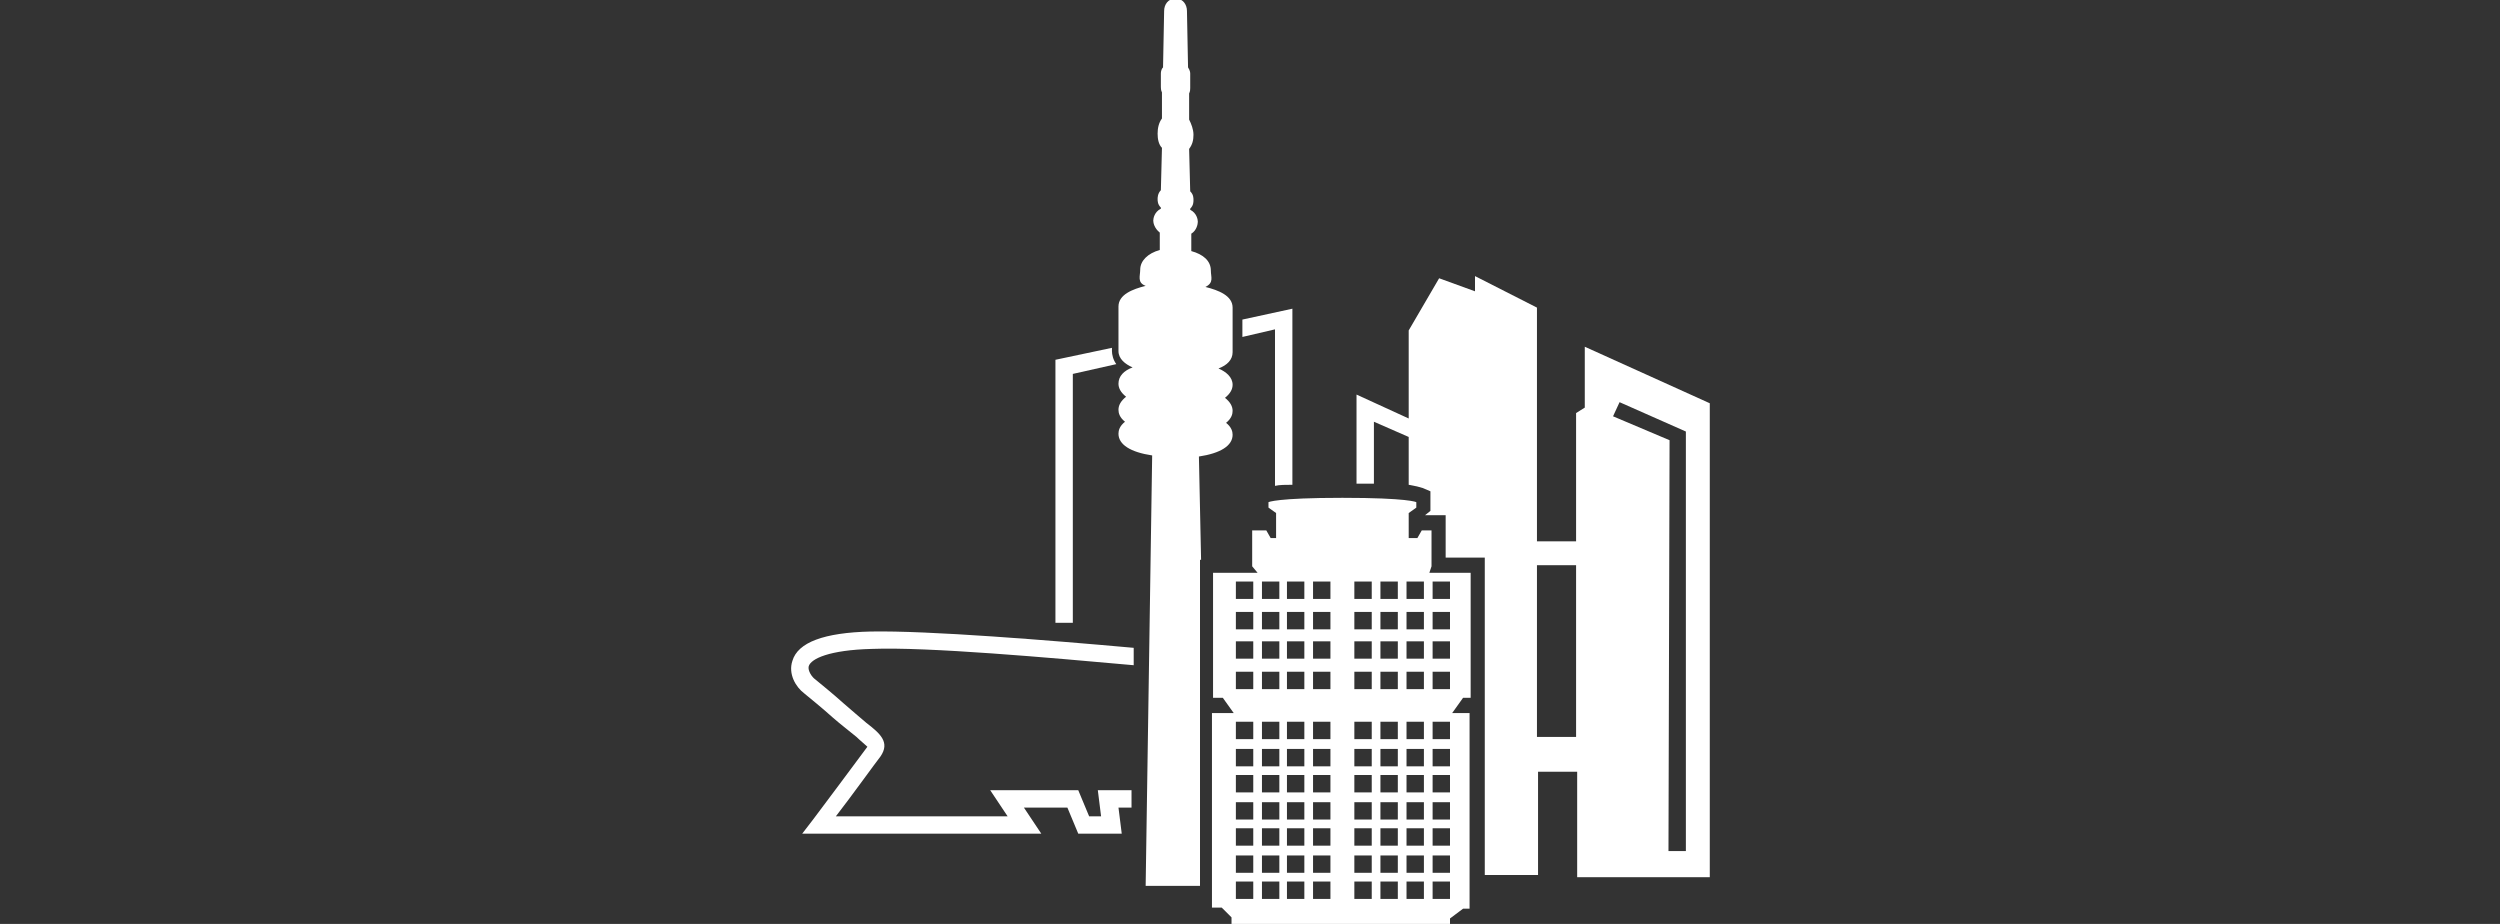
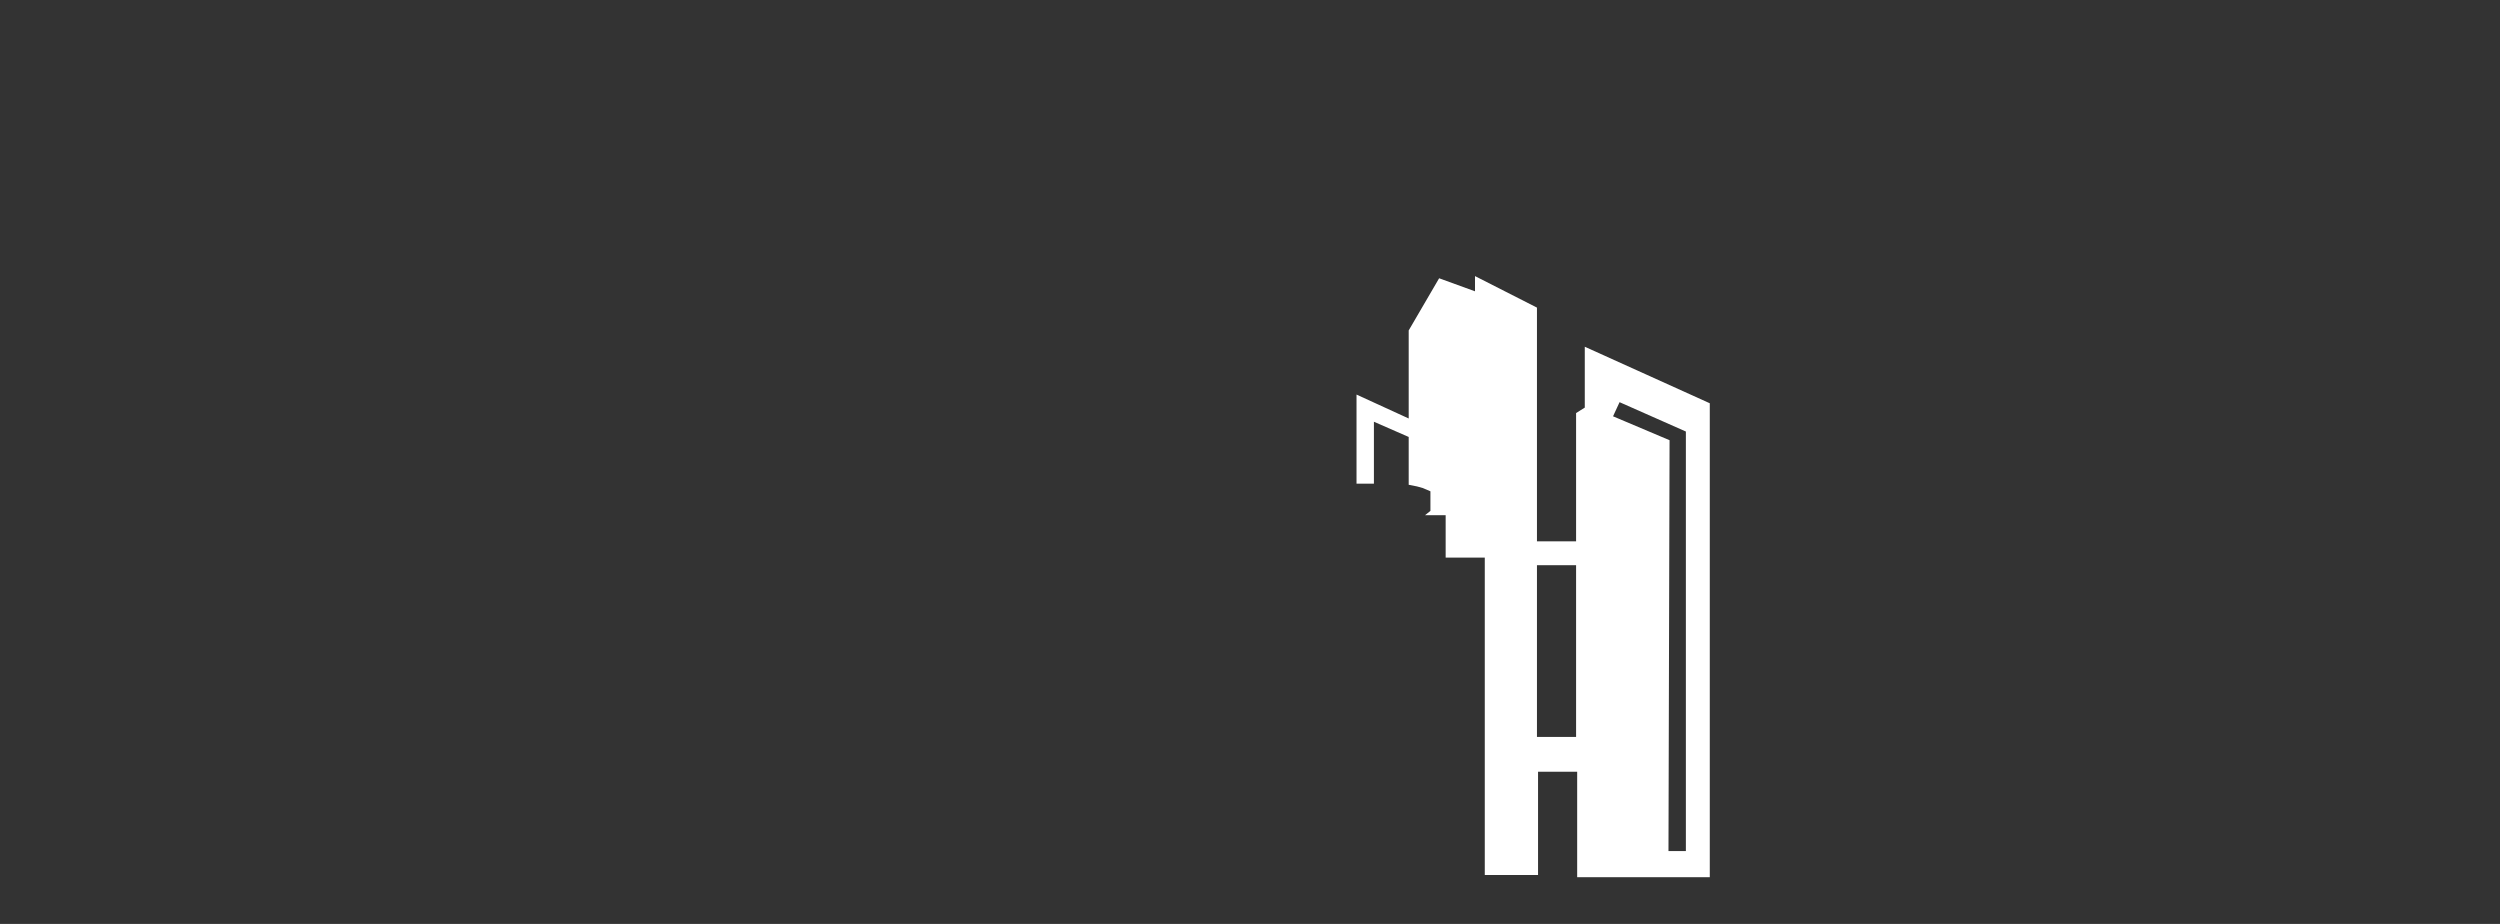
<svg xmlns="http://www.w3.org/2000/svg" version="1.1" id="Calque_1" x="0px" y="0px" viewBox="0 0 230 85" style="enable-background:new 0 0 230 85;" xml:space="preserve">
  <rect x="0" y="0" width="230" height="85" fill="#333333" stroke="none" />
  <style type="text/css">
	.st0{fill:#FFFFFF;}
</style>
  <g>
    <g>
-       <path class="st0" d="M105.4,81.5h5V65.6v-0.2v-1.2V52.7v-1.2h0.1l-0.2-9.5c2-0.3,3.1-1,3.1-2c0-0.3-0.1-0.7-0.6-1.1    c0.5-0.4,0.6-0.8,0.6-1.1c0-0.4-0.2-0.8-0.7-1.2c0.5-0.4,0.7-0.8,0.7-1.2c0-0.7-0.6-1.2-1.3-1.5c0.8-0.3,1.3-0.8,1.3-1.5v-4.1    c0-1.1-1.3-1.6-2.5-1.9c0.8-0.4,0.5-0.9,0.5-1.5c0-0.9-0.7-1.5-1.8-1.8v-1.6c0.5-0.3,0.6-0.9,0.6-1.1s-0.1-0.8-0.7-1.1v-0.1    c0.3-0.3,0.3-0.6,0.3-0.8c0-0.2,0-0.5-0.3-0.8l-0.1-3.9c0.3-0.4,0.4-0.8,0.4-1.3s-0.2-1-0.4-1.4V8.6c0.1-0.2,0.1-0.4,0.1-0.5V6.8    c0-0.1,0-0.3-0.2-0.6L109.2,1c0-0.6-0.4-1.1-0.9-1.1H108c-0.5,0-0.9,0.5-0.9,1.1L107,6.2c-0.2,0.2-0.2,0.5-0.2,0.6V8    c0,0.1,0,0.3,0.1,0.5v2.4c-0.3,0.4-0.4,0.9-0.4,1.4s0.1,1,0.4,1.3l-0.1,3.9c-0.3,0.3-0.3,0.7-0.3,0.8c0,0.2,0,0.5,0.3,0.8v0.1    c-0.6,0.3-0.7,0.9-0.7,1.1s0.1,0.7,0.6,1.1V23c-1.1,0.3-1.8,1-1.8,1.8c0,0.6-0.3,1.2,0.5,1.5c-1.2,0.3-2.5,0.8-2.5,1.9v4.1    c0,0.7,0.6,1.2,1.3,1.5c-0.8,0.3-1.3,0.8-1.3,1.5c0,0.4,0.2,0.8,0.7,1.2c-0.5,0.4-0.7,0.8-0.7,1.2c0,0.3,0.1,0.7,0.6,1.1    c-0.5,0.4-0.6,0.8-0.6,1.1c0,1,1.1,1.7,3.1,2L105.4,81.5z M104.1,74.3v-1.6H101l0.3,2.4h-1.1l-1-2.4h-8.1l1.6,2.4H76.9    c1.4-1.8,3.7-5,4.1-5.5c0.9-1.3,0-2.1-1.3-3.1c-0.6-0.5-1.4-1.2-2.1-1.8c-1-0.9-2-1.7-2.6-2.2c-0.3-0.2-0.7-0.8-0.6-1.2    c0.2-0.7,1.9-1.5,5.8-1.6c5.1-0.2,16.3,0.8,24.1,1.5v-1.6c-7.8-0.7-18.9-1.6-24.2-1.5c-4.3,0.1-6.7,1-7.2,2.7    c-0.4,1.2,0.3,2.4,1.1,3c0.6,0.5,1.6,1.3,2.6,2.2c0.8,0.7,1.6,1.3,2.2,1.8c0.3,0.3,0.8,0.7,1,0.9l0,0c-0.5,0.7-5,6.7-5,6.7l-1,1.3    h22l-1.6-2.4h4l1,2.4h4l-0.3-2.4C102.9,74.3,104.1,74.3,104.1,74.3z" />
-       <path class="st0" d="M98.7,34.4l4-0.9c-0.3-0.4-0.4-0.9-0.4-1.2V32l-5.2,1.1v24.2h1.6V34.4z" />
-       <path class="st0" d="M117.3,44.7c0.4-0.1,1-0.1,1.6-0.1V28.4l-4.6,1V31l3-0.7V44.7z" />
      <path class="st0" d="M145.8,31.9v5.6L145,38v11.8h-3.6V28.3l-5.7-2.9v1.4l-3.3-1.2l-2.8,4.8v8.1l-4.8-2.2v8.2c0.6,0,1.1,0,1.6,0    v-5.7l3.2,1.4v4.4c0.6,0.1,1,0.2,1.3,0.3l0.7,0.3v0.7v0.5V47l-0.5,0.4h0.7h1.2v1.2v2.7h2.4h1.2v1.2V64v1.2v0.2v15.1h4.9V71h3.6    v9.7h12.2V37.1L145.8,31.9z M145,67.8h-3.6V52h3.6V67.8z M155,78.3h-1.5l0.1-37.8l-5.2-2.2L149,37l6.1,2.7v38.6H155z" />
-       <path class="st0" d="M135.3,64.2V52.7h-3.8l0.2-0.6v-3.3h-0.9l-0.4,0.7h-0.8v-2.3l0.7-0.5v-0.5c0,0-0.7-0.4-6.8-0.4    c-6.1,0-6.8,0.4-6.8,0.4v0.5l0.7,0.5v2.3h-0.5l-0.4-0.7h-1.3v3.3l0.5,0.6h-4.1v11.5h0.9l1,1.4h-2v17.9h0.9l0.9,0.9V85h20.1v-0.5    l1.2-0.9h0.6v-18h-1.6l1-1.4H135.3z M115.3,82.7h-1.6v-1.6h1.6V82.7z M115.3,80.3h-1.6v-1.6h1.6V80.3z M115.3,77.8h-1.6v-1.6h1.6    V77.8z M115.3,75.4h-1.6v-1.6h1.6V75.4z M115.3,72.9h-1.6v-1.6h1.6V72.9z M115.3,70.5h-1.6v-1.6h1.6V70.5z M115.3,68h-1.6v-1.6    h1.6V68z M115.3,63.4h-1.6v-1.6h1.6V63.4z M115.3,60.6h-1.6V59h1.6V60.6z M115.3,57.9h-1.6v-1.6h1.6V57.9z M115.3,55.1h-1.6v-1.6    h1.6V55.1z M117.7,82.7h-1.6v-1.6h1.6V82.7z M117.7,80.3h-1.6v-1.6h1.6V80.3z M117.7,77.8h-1.6v-1.6h1.6V77.8z M117.7,75.4h-1.6    v-1.6h1.6V75.4z M117.7,72.9h-1.6v-1.6h1.6V72.9z M117.7,70.5h-1.6v-1.6h1.6V70.5z M117.7,68h-1.6v-1.6h1.6V68z M117.7,63.4h-1.6    v-1.6h1.6V63.4z M117.7,60.6h-1.6V59h1.6V60.6z M117.7,57.9h-1.6v-1.6h1.6V57.9z M117.7,55.1h-1.6v-1.6h1.6V55.1z M120,82.7h-1.6    v-1.6h1.6V82.7z M120,80.3h-1.6v-1.6h1.6V80.3z M120,77.8h-1.6v-1.6h1.6V77.8z M120,75.4h-1.6v-1.6h1.6V75.4z M120,72.9h-1.6v-1.6    h1.6V72.9z M120,70.5h-1.6v-1.6h1.6V70.5z M120,68h-1.6v-1.6h1.6V68z M120,63.4h-1.6v-1.6h1.6V63.4z M120,60.6h-1.6V59h1.6V60.6z     M120,57.9h-1.6v-1.6h1.6V57.9z M120,55.1h-1.6v-1.6h1.6V55.1z M122.4,82.7h-1.6v-1.6h1.6V82.7z M122.4,80.3h-1.6v-1.6h1.6V80.3z     M122.4,77.8h-1.6v-1.6h1.6V77.8z M122.4,75.4h-1.6v-1.6h1.6V75.4z M122.4,72.9h-1.6v-1.6h1.6V72.9z M122.4,70.5h-1.6v-1.6h1.6    V70.5z M122.4,68h-1.6v-1.6h1.6V68z M122.4,63.4h-1.6v-1.6h1.6V63.4z M122.4,60.6h-1.6V59h1.6V60.6z M122.4,57.9h-1.6v-1.6h1.6    V57.9z M122.4,55.1h-1.6v-1.6h1.6V55.1z M126.2,82.7h-1.6v-1.6h1.6V82.7z M126.2,80.3h-1.6v-1.6h1.6V80.3z M126.2,77.8h-1.6v-1.6    h1.6V77.8z M126.2,75.4h-1.6v-1.6h1.6V75.4z M126.2,72.9h-1.6v-1.6h1.6V72.9z M126.2,70.5h-1.6v-1.6h1.6V70.5z M126.2,68h-1.6    v-1.6h1.6V68z M126.2,63.4h-1.6v-1.6h1.6V63.4z M126.2,60.6h-1.6V59h1.6V60.6z M126.2,57.9h-1.6v-1.6h1.6V57.9z M126.2,55.1h-1.6    v-1.6h1.6V55.1z M128.6,82.7H127v-1.6h1.6V82.7z M128.6,80.3H127v-1.6h1.6V80.3z M128.6,77.8H127v-1.6h1.6V77.8z M128.6,75.4H127    v-1.6h1.6V75.4z M128.6,72.9H127v-1.6h1.6V72.9z M128.6,70.5H127v-1.6h1.6V70.5z M128.6,68H127v-1.6h1.6V68z M128.6,63.4H127v-1.6    h1.6V63.4z M128.6,60.6H127V59h1.6V60.6z M128.6,57.9H127v-1.6h1.6V57.9z M128.6,55.1H127v-1.6h1.6V55.1z M131,82.7h-1.6v-1.6h1.6    V82.7z M131,80.3h-1.6v-1.6h1.6V80.3z M131,77.8h-1.6v-1.6h1.6V77.8z M131,75.4h-1.6v-1.6h1.6V75.4z M131,72.9h-1.6v-1.6h1.6V72.9    z M131,70.5h-1.6v-1.6h1.6V70.5z M131,68h-1.6v-1.6h1.6V68z M131,63.4h-1.6v-1.6h1.6V63.4z M131,60.6h-1.6V59h1.6V60.6z M131,57.9    h-1.6v-1.6h1.6V57.9z M131,55.1h-1.6v-1.6h1.6V55.1z M133.4,82.7h-1.6v-1.6h1.6V82.7z M133.4,80.3h-1.6v-1.6h1.6V80.3z     M133.4,77.8h-1.6v-1.6h1.6V77.8z M133.4,75.4h-1.6v-1.6h1.6V75.4z M133.4,72.9h-1.6v-1.6h1.6V72.9z M133.4,70.5h-1.6v-1.6h1.6    V70.5z M133.4,68h-1.6v-1.6h1.6V68z M133.4,63.4h-1.6v-1.6h1.6V63.4z M133.4,60.6h-1.6V59h1.6V60.6z M133.4,57.9h-1.6v-1.6h1.6    V57.9z M133.4,55.1h-1.6v-1.6h1.6V55.1z" />
    </g>
  </g>
</svg>